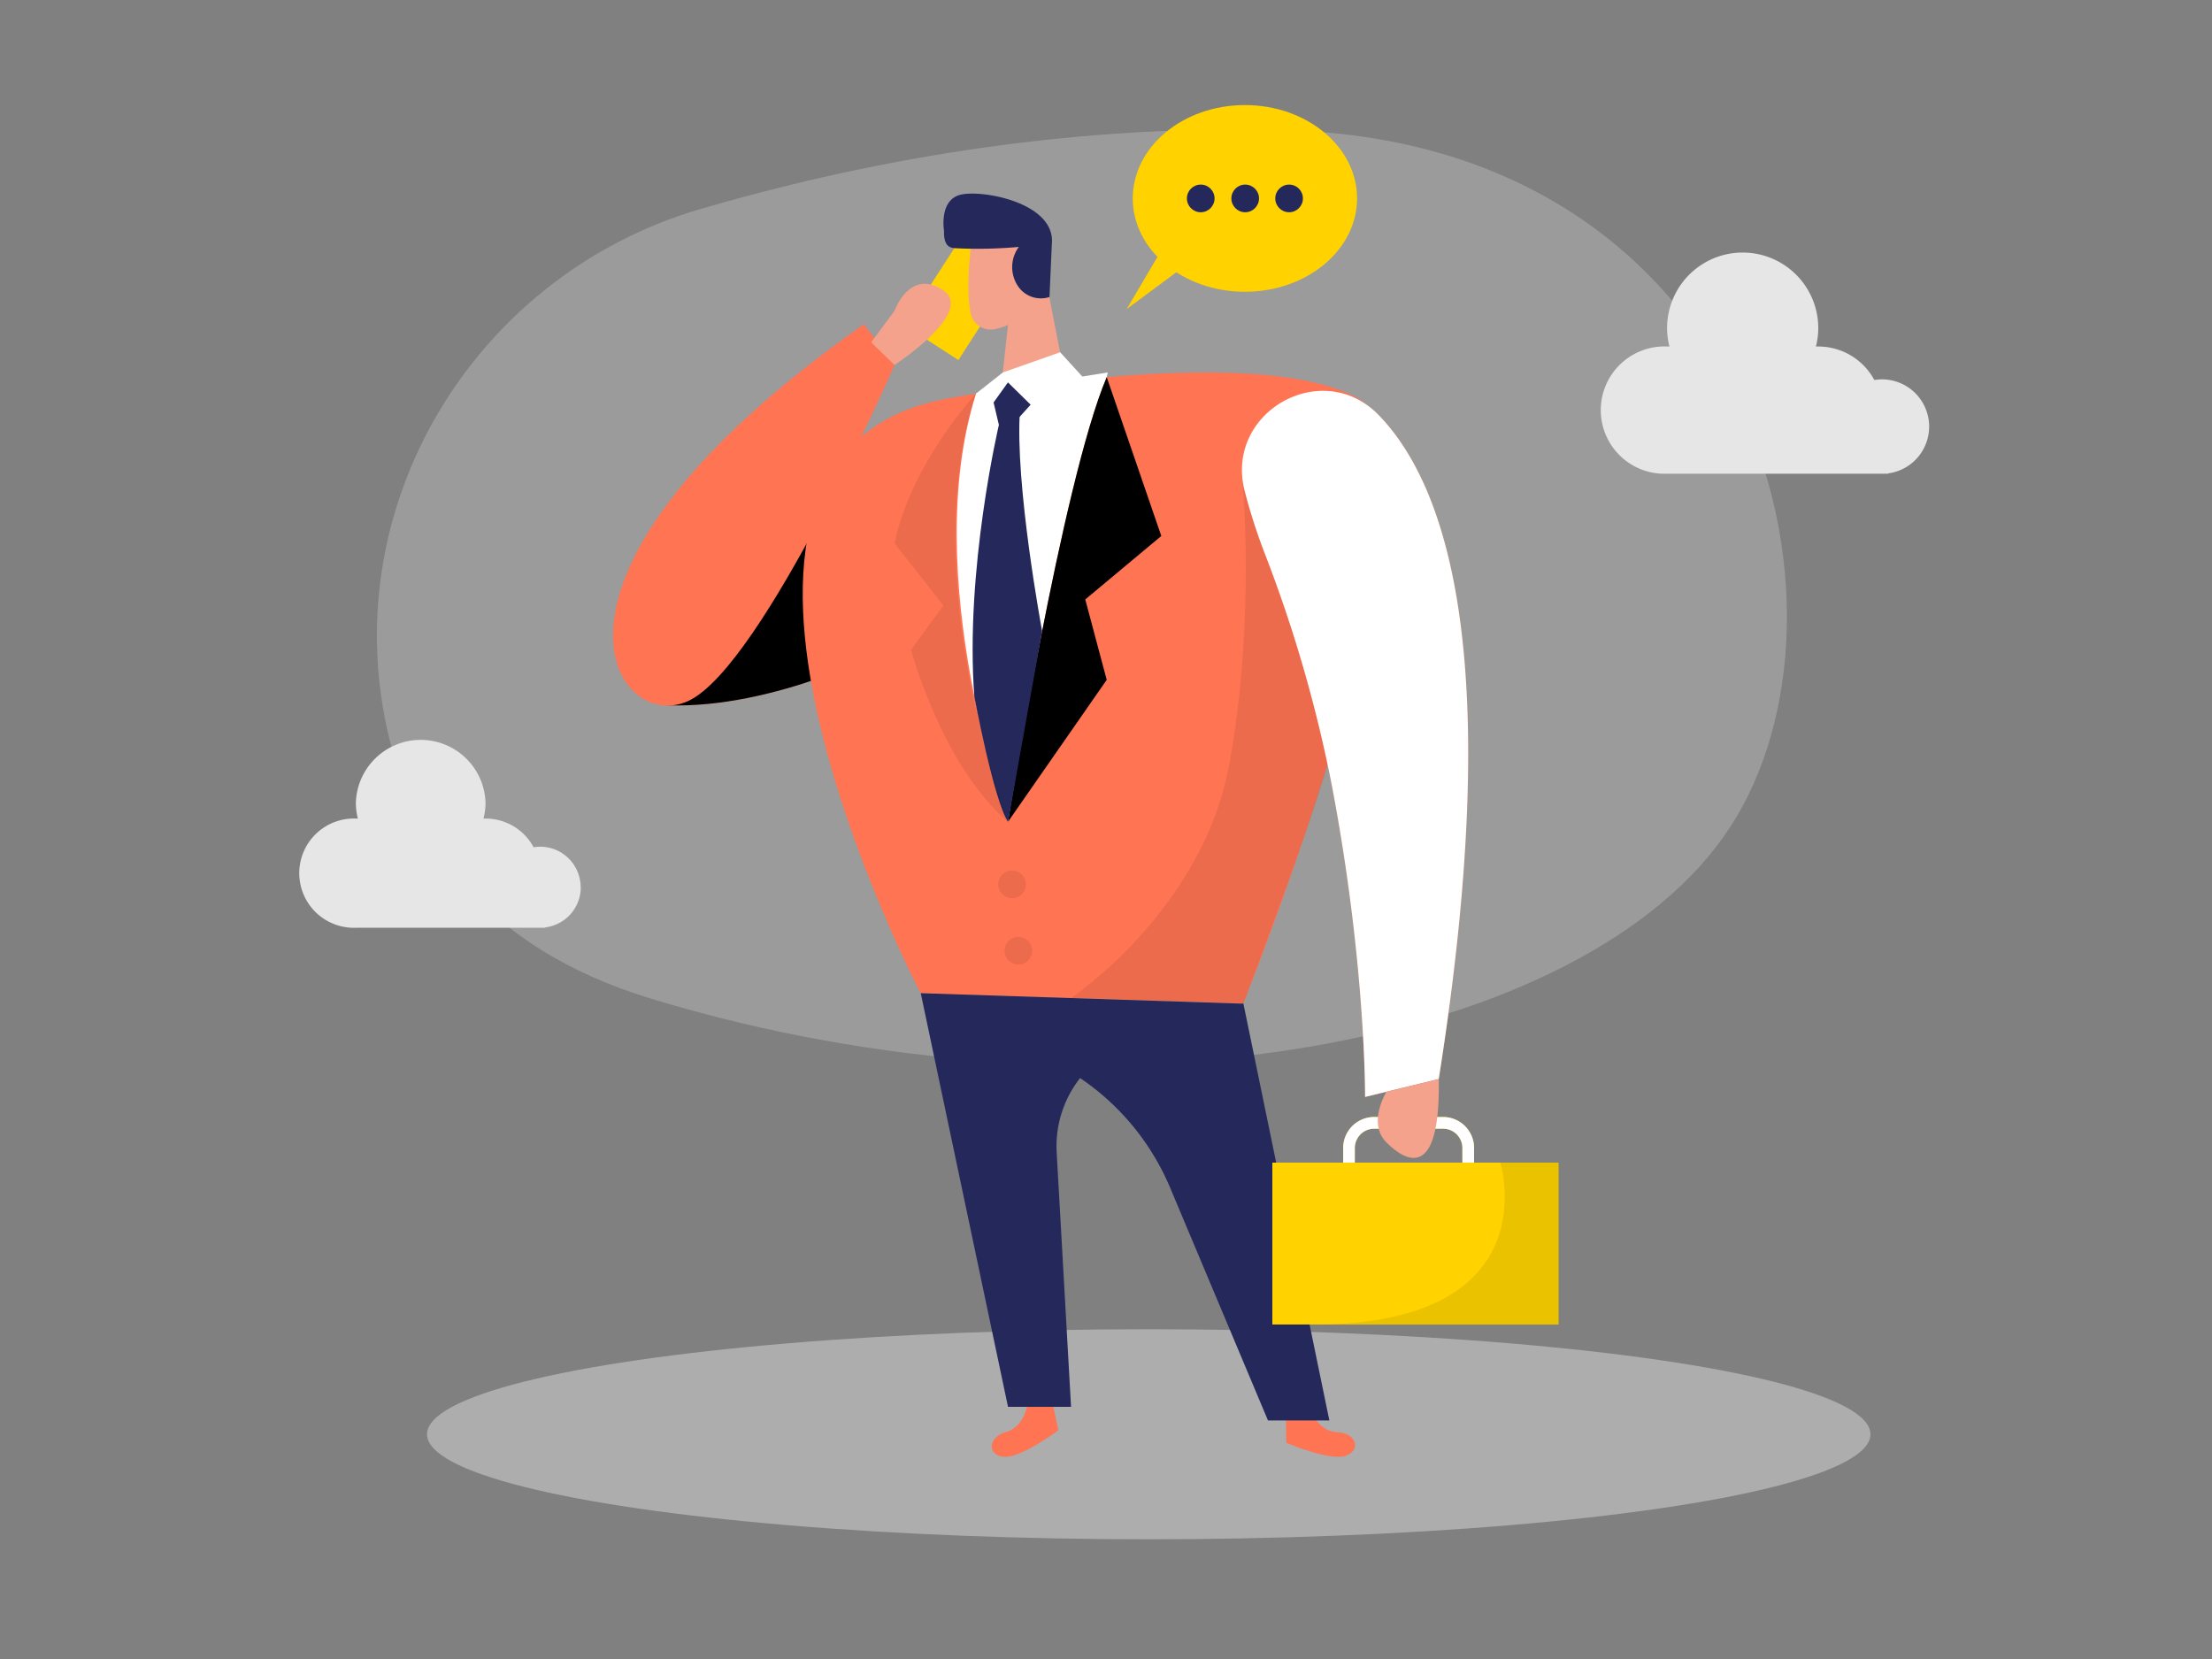
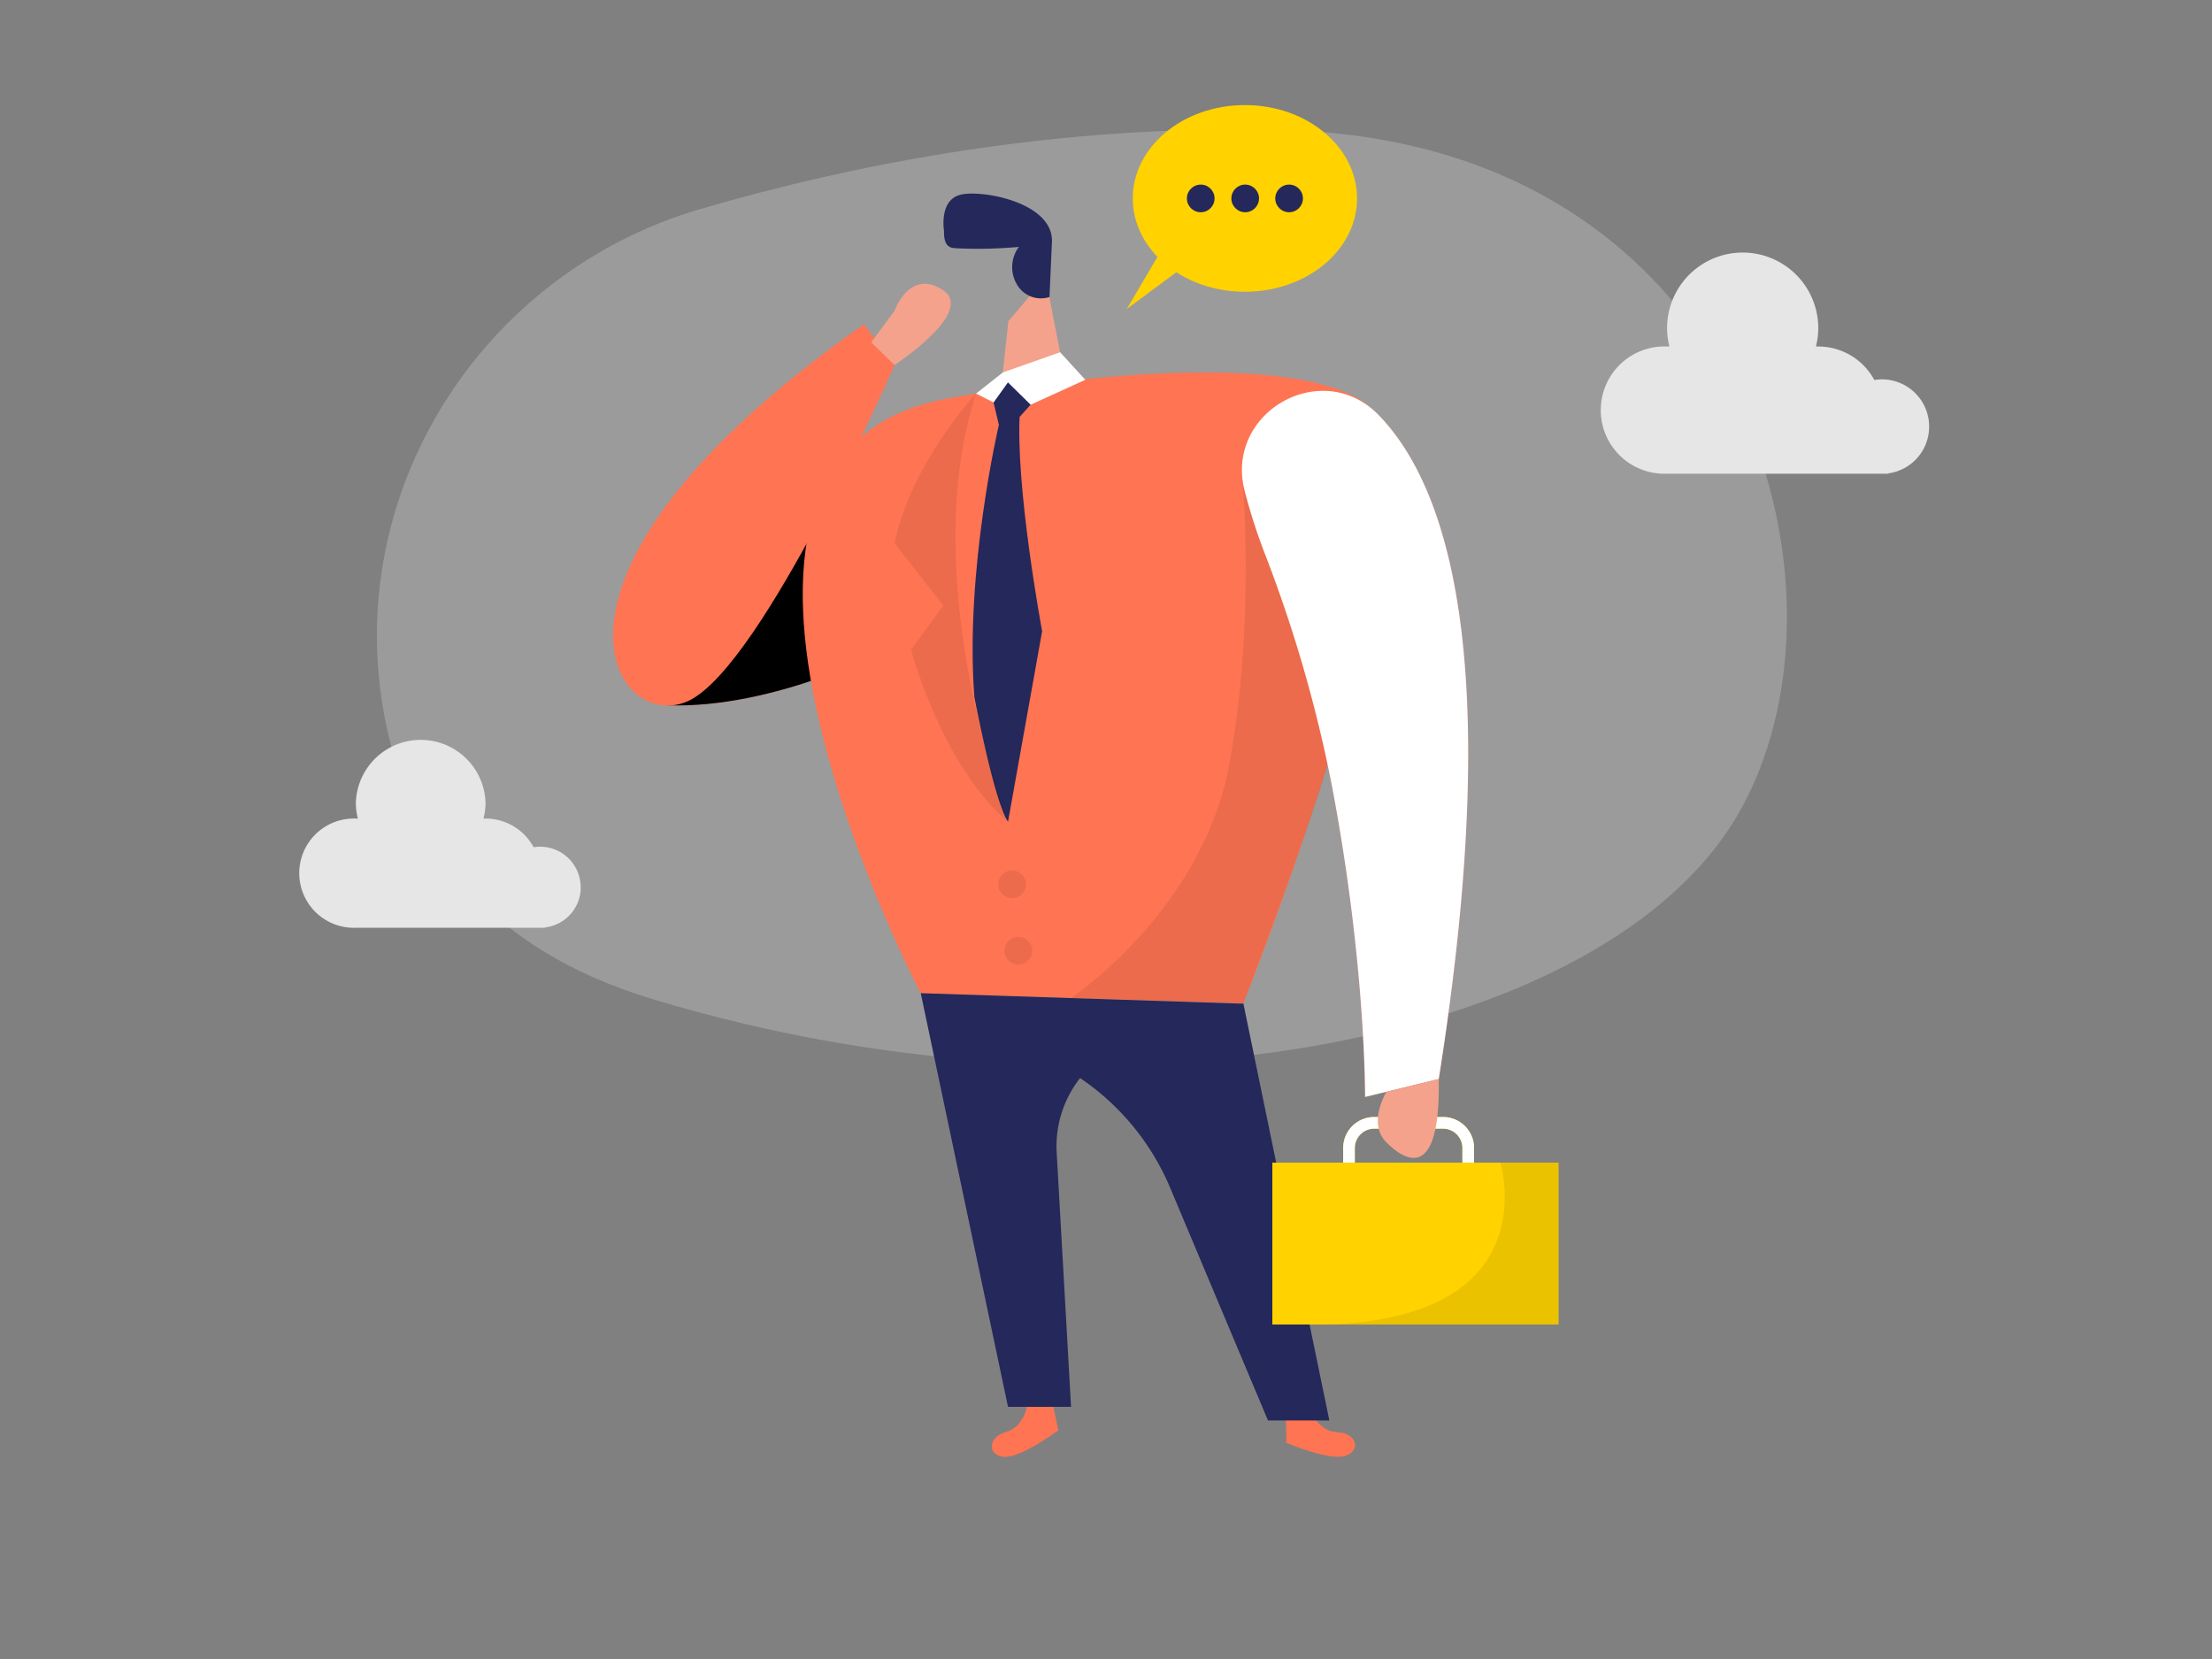
<svg xmlns="http://www.w3.org/2000/svg" xmlns:xlink="http://www.w3.org/1999/xlink" viewBox="0 0 400 300">
  <rect x="0" y="0" width="400" height="300" fill="#808080" stroke="none" />
  <g fill="#e6e6e6">
    <path d="M126.58 37.82c-39.68 11.64-64.82 51.43-57 92 4.14 21.34 17.16 41.36 48.25 50.8 82.9 25.18 169.35 8.26 195-31s4.97-123.45-79.9-126.07c-41.58-1.28-79 6.26-106.34 14.27z" opacity=".27" />
-     <ellipse cx="207.73" cy="259.36" rx="130.51" ry="18.99" opacity=".45" />
  </g>
  <use xlink:href="#A" fill="#ffd200" />
  <use xlink:href="#A" fill="#fff" opacity=".5" />
-   <path fill="#ffd200" d="M175.872 39.778l9.732 6.294-12.3 19.036-9.732-6.294z" />
  <use xlink:href="#C" fill="#ff7452" />
  <use xlink:href="#C" opacity=".08" />
  <path d="M185.73 254.3s-.65 3.8-3.84 4.66-3.46 4.17-.4 4.48 9.9-4.8 9.9-4.8l-1-4.63zm51.35 1.05s1.52 3.56 4.82 3.65 4.34 3.24 1.44 4.25-10.73-2.34-10.73-2.34l-.07-4.75z" fill="#ff7452" />
  <path d="M348.85 77.14a8.54 8.54 0 0 0-8.54-8.54 8.83 8.83 0 0 0-1.37.12 11.51 11.51 0 0 0-10.14-6.06h-.42a14 14 0 0 0 .42-3.32 13.67 13.67 0 0 0-27.34 0 13.49 13.49 0 0 0 .43 3.32h-.43a11.51 11.51 0 1 0 0 23h40v-.06a8.53 8.53 0 0 0 7.39-8.46zM105 160.44a7.33 7.33 0 0 0-7.33-7.33 6.45 6.45 0 0 0-1.17.11 9.87 9.87 0 0 0-8.7-5.2h-.37a11.57 11.57 0 0 0 .37-2.84 11.73 11.73 0 0 0-23.45 0 11.57 11.57 0 0 0 .36 2.84h-.4a9.88 9.88 0 1 0 0 19.75H98.6v-.07a7.31 7.31 0 0 0 6.42-7.26z" fill="#e6e6e6" />
  <g fill="#ffd200">
    <ellipse cx="225.12" cy="35.88" rx="20.28" ry="16.88" />
    <path d="M210.98 43.6l-7.23 12.28 11.9-8.82z" />
  </g>
  <g fill="#24285b">
    <circle cx="217.13" cy="35.88" r="2.5" />
    <circle cx="225.17" cy="35.88" r="2.5" />
    <circle cx="233.11" cy="35.88" r="2.5" />
  </g>
  <g fill="#f4a28c">
-     <path d="M175.62 44.37s-1.06 7.3-.1 12.24a3.7 3.7 0 0 0 4.35 2.92c2.5-.52 5.7-1.94 6.73-5.78l2.57-6.3a6.61 6.61 0 0 0-2.51-7.22C182.7 37 176 39.9 175.62 44.37z" />
    <path d="M189.06 50.2l4.63 23.7-13.24 1.6 1.9-17.44z" />
  </g>
  <path d="M190.2 44.26l-.42 9.45a5 5 0 0 1-5.92-2.33 6.14 6.14 0 0 1 .38-6.73 82.5 82.5 0 0 1-11.18.25c-.76-.08-2.45.18-2.35-3.16 0 0-.94-5.45 2.88-6.5s17.52 1.4 16.6 9.03z" fill="#24285b" />
  <path d="M171.3 72.07s55.38-10.62 74.3 0-20.77 109.4-20.77 109.4l-58.34-1.85s-51.05-97.4 4.8-107.54z" fill="#ff7452" />
  <path d="M224.6 85.68s2.58 26.36-2.34 52.72-28.57 42.07-28.57 42.07l31.15 1s12.3-32.48 15.23-43.22-15.47-52.57-15.47-52.57z" opacity=".08" />
-   <path d="M176.5 71.17l23.82-3.82-18 81.25s-16.26-44.42-5.82-77.43z" fill="#fff" />
  <use xlink:href="#D" fill="#ff7452" />
  <use xlink:href="#D" opacity=".08" />
  <path fill="#fff" d="M176.5 71.17l4.85-3.82 10.36-3.65 4.55 4.98-13 5.92z" />
  <g fill="#24285b">
    <path d="M179.67 72.78l2.6-3.63 4.1 4.03-5.23 5.8z" />
    <path d="m180.63 76.83s-6.2 26.36-4.43 49.24c0 0 3.52 18.66 6.08 22.53l6.17-34.46s-5-26.73-4-40.07z" />
  </g>
  <use xlink:href="#B" fill="#ff7452" />
  <use xlink:href="#B" fill="#fff" opacity=".46" />
  <g fill="#24285b">
    <path d="M166.5 179.6l15.78 74.8h11.4l-2.6-46a19.94 19.94 0 0 1 13.48-20l20.28-6.9z" />
    <path d="M224.84 181.46l15.55 75.4h-11.1l-17.7-42.1a45 45 0 0 0-23.13-23.62z" />
  </g>
  <path d="m156.22 58.64 5.54 7.36s-23.73 54.26-37.18 60.7-33.22-22.57 31.64-68.06z" fill="#ff7452" />
  <path d="M161.76 56.2s2.7-7.7 8.73-3.76S161.76 66 161.76 66l-4.22-4.1zm88.96 141.23s-3.53 5.65 0 9.17 9.76 6.94 9.46-11.47z" fill="#f4a28c" />
  <path fill="#ffd200" d="M230.08 210.24h51.76v29.27h-51.76z" />
  <path d="M271.3 210.24s8.8 28.26-31.64 29.27h42.18v-29.27zM176.5 71.17s-11.73 12.58-14.73 27.08l8.84 11.25-5.86 8s5.56 20.94 17.54 31.1c0 0-16.78-43.85-5.8-77.43z" opacity=".08" />
  <circle cx="183.02" cy="159.92" r="2.5" opacity=".08" />
  <circle cx="184.15" cy="171.92" r="2.5" opacity=".08" />
  <defs>
    <path id="A" d="M266.55 211h-2.1v-3.4a3.5 3.5 0 0 0-3.5-3.5H248.5a3.51 3.51 0 0 0-3.51 3.5v3.4h-2.1v-3.4a5.61 5.61 0 0 1 5.61-5.61h12.45a5.61 5.61 0 0 1 5.61 5.61z" />
    <path id="B" d="M249.37 75.12c12.76 13.24 22.67 45.15 10.8 120l-13.32 3.24s.15-24-6-56.28a247.7 247.7 0 0 0-12.21-42.17 106.07 106.07 0 0 1-3.53-11c-3.82-14.3 13.95-24.47 24.25-13.8z" />
    <path id="C" d="M123.94 102.2s19.95-22.1 52.55-27.93L161.37 117s-21.1 11.3-40.86 10.53z" />
-     <path id="D" d="m200.13 68.2 9.87 28.72-13.75 11.48 3.88 14.54-17.85 25.66s9.77-61.33 17.85-80.4z" />
  </defs>
</svg>